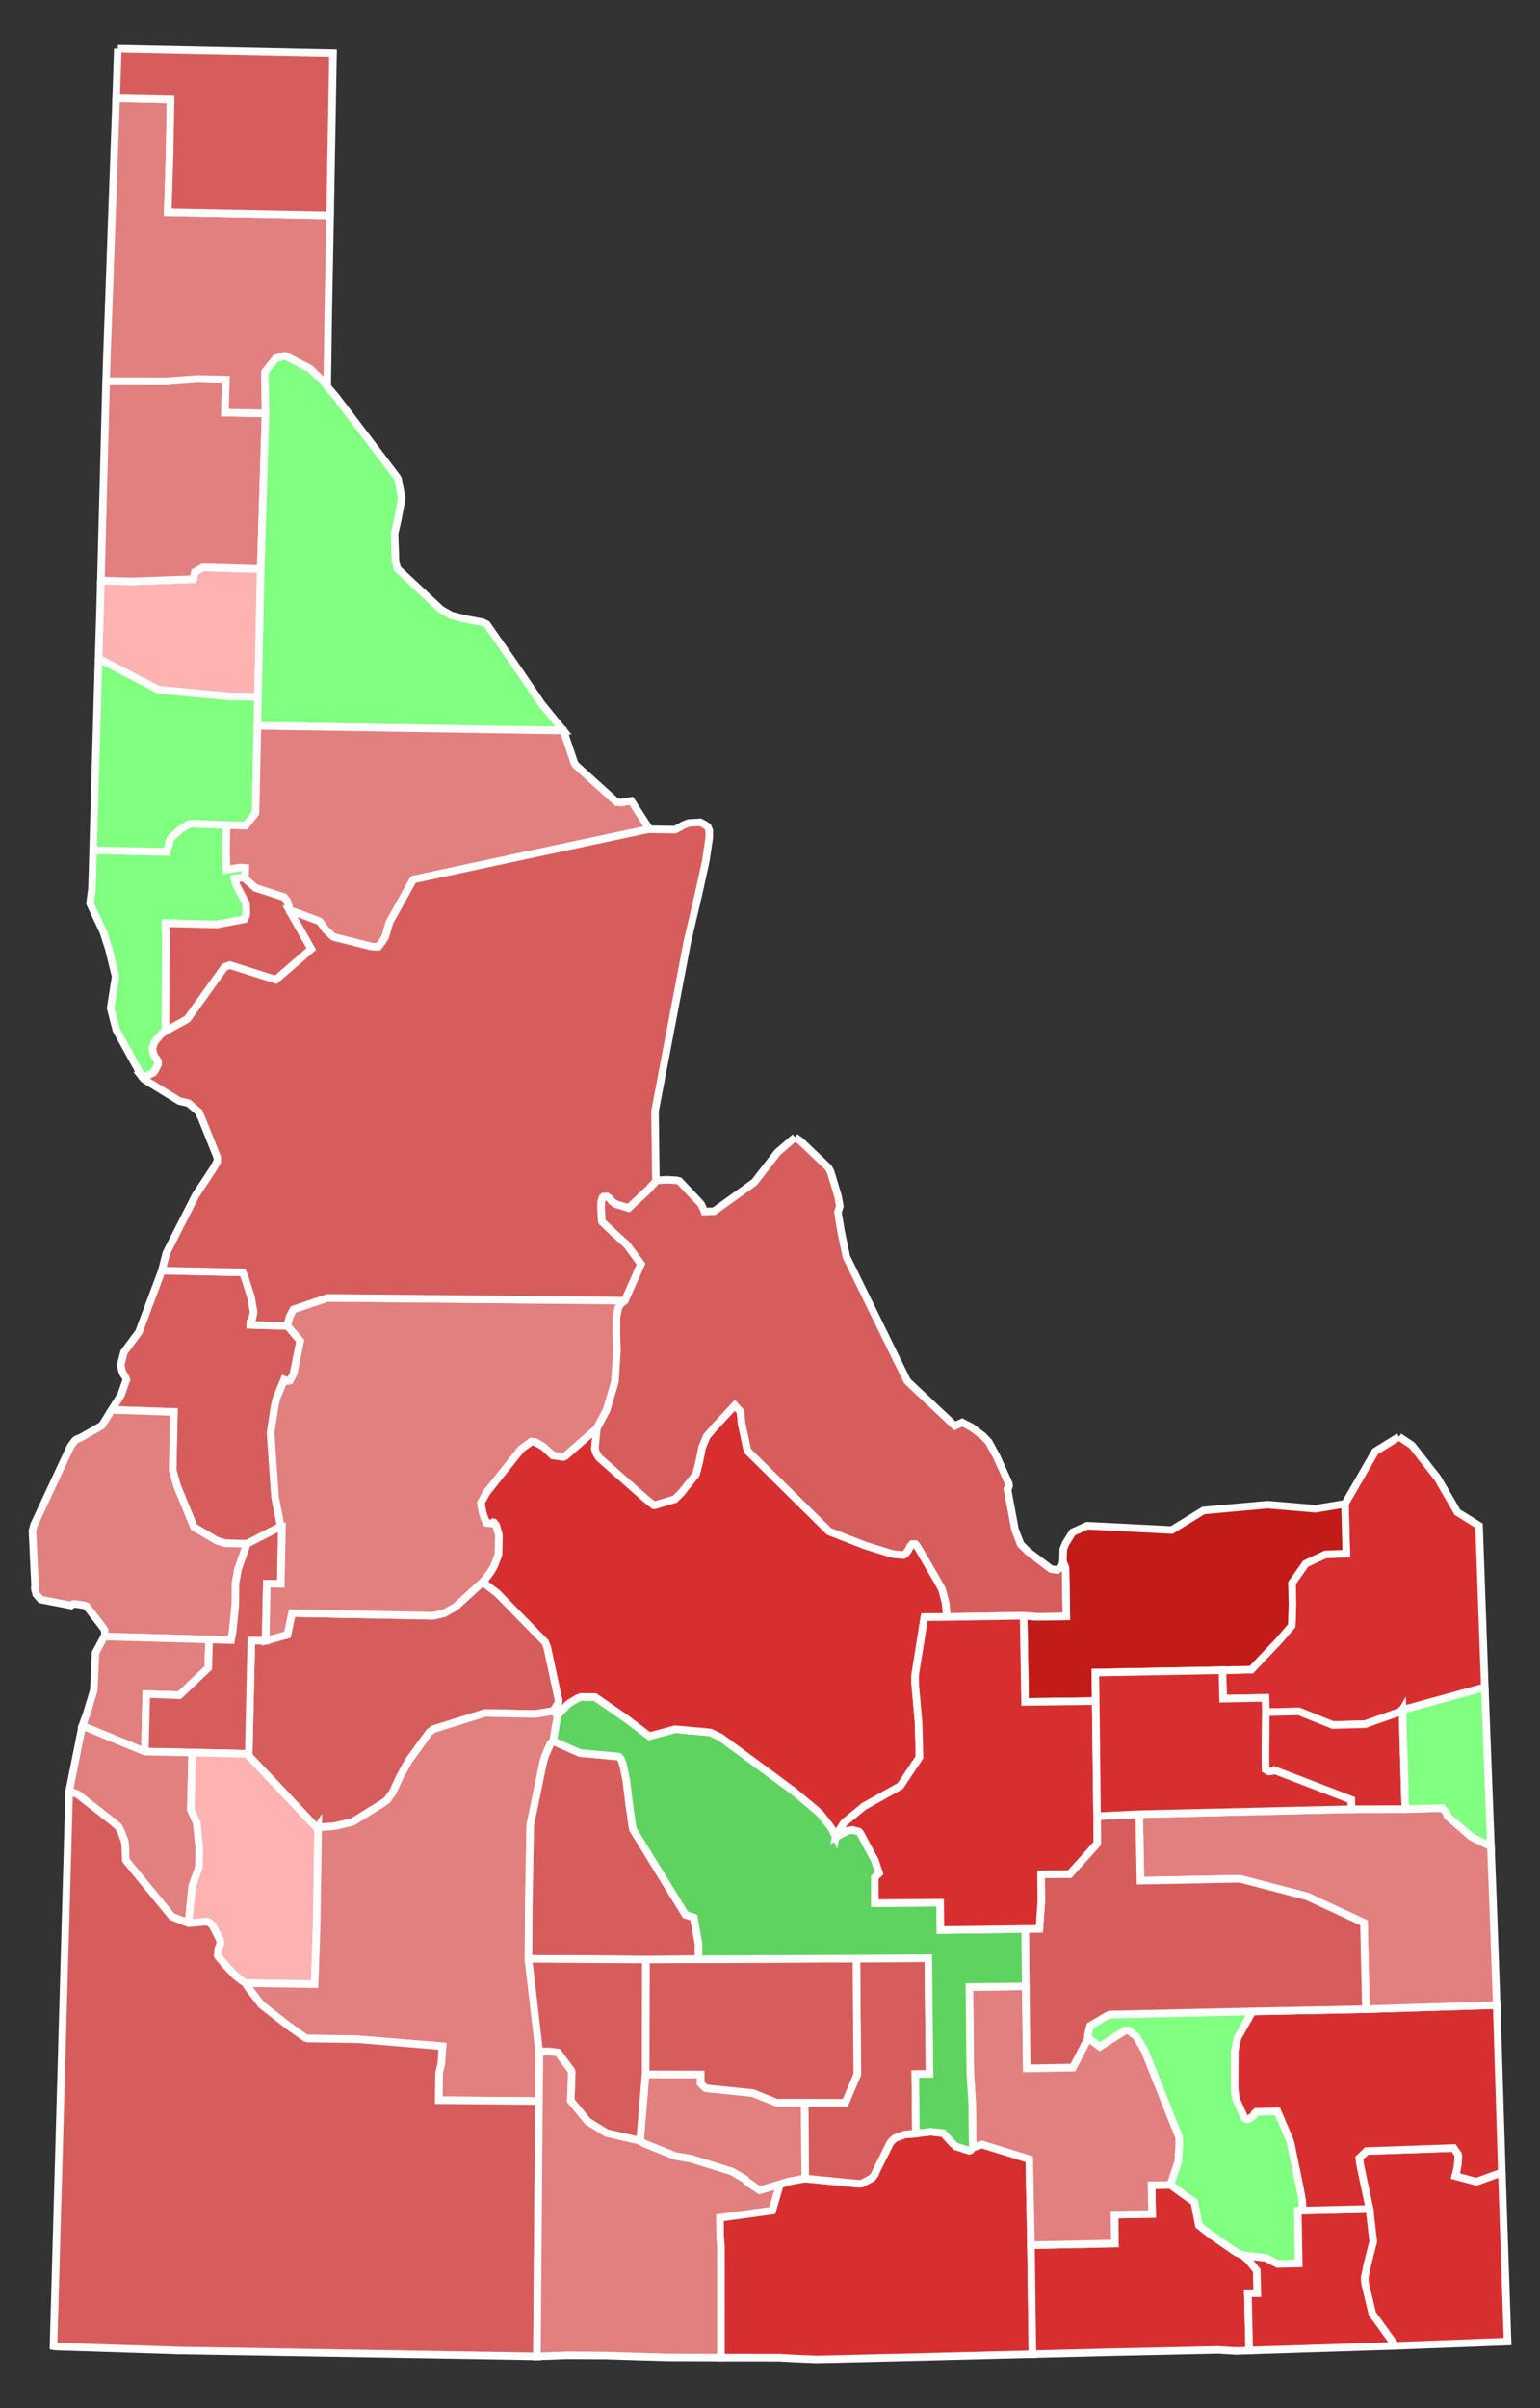
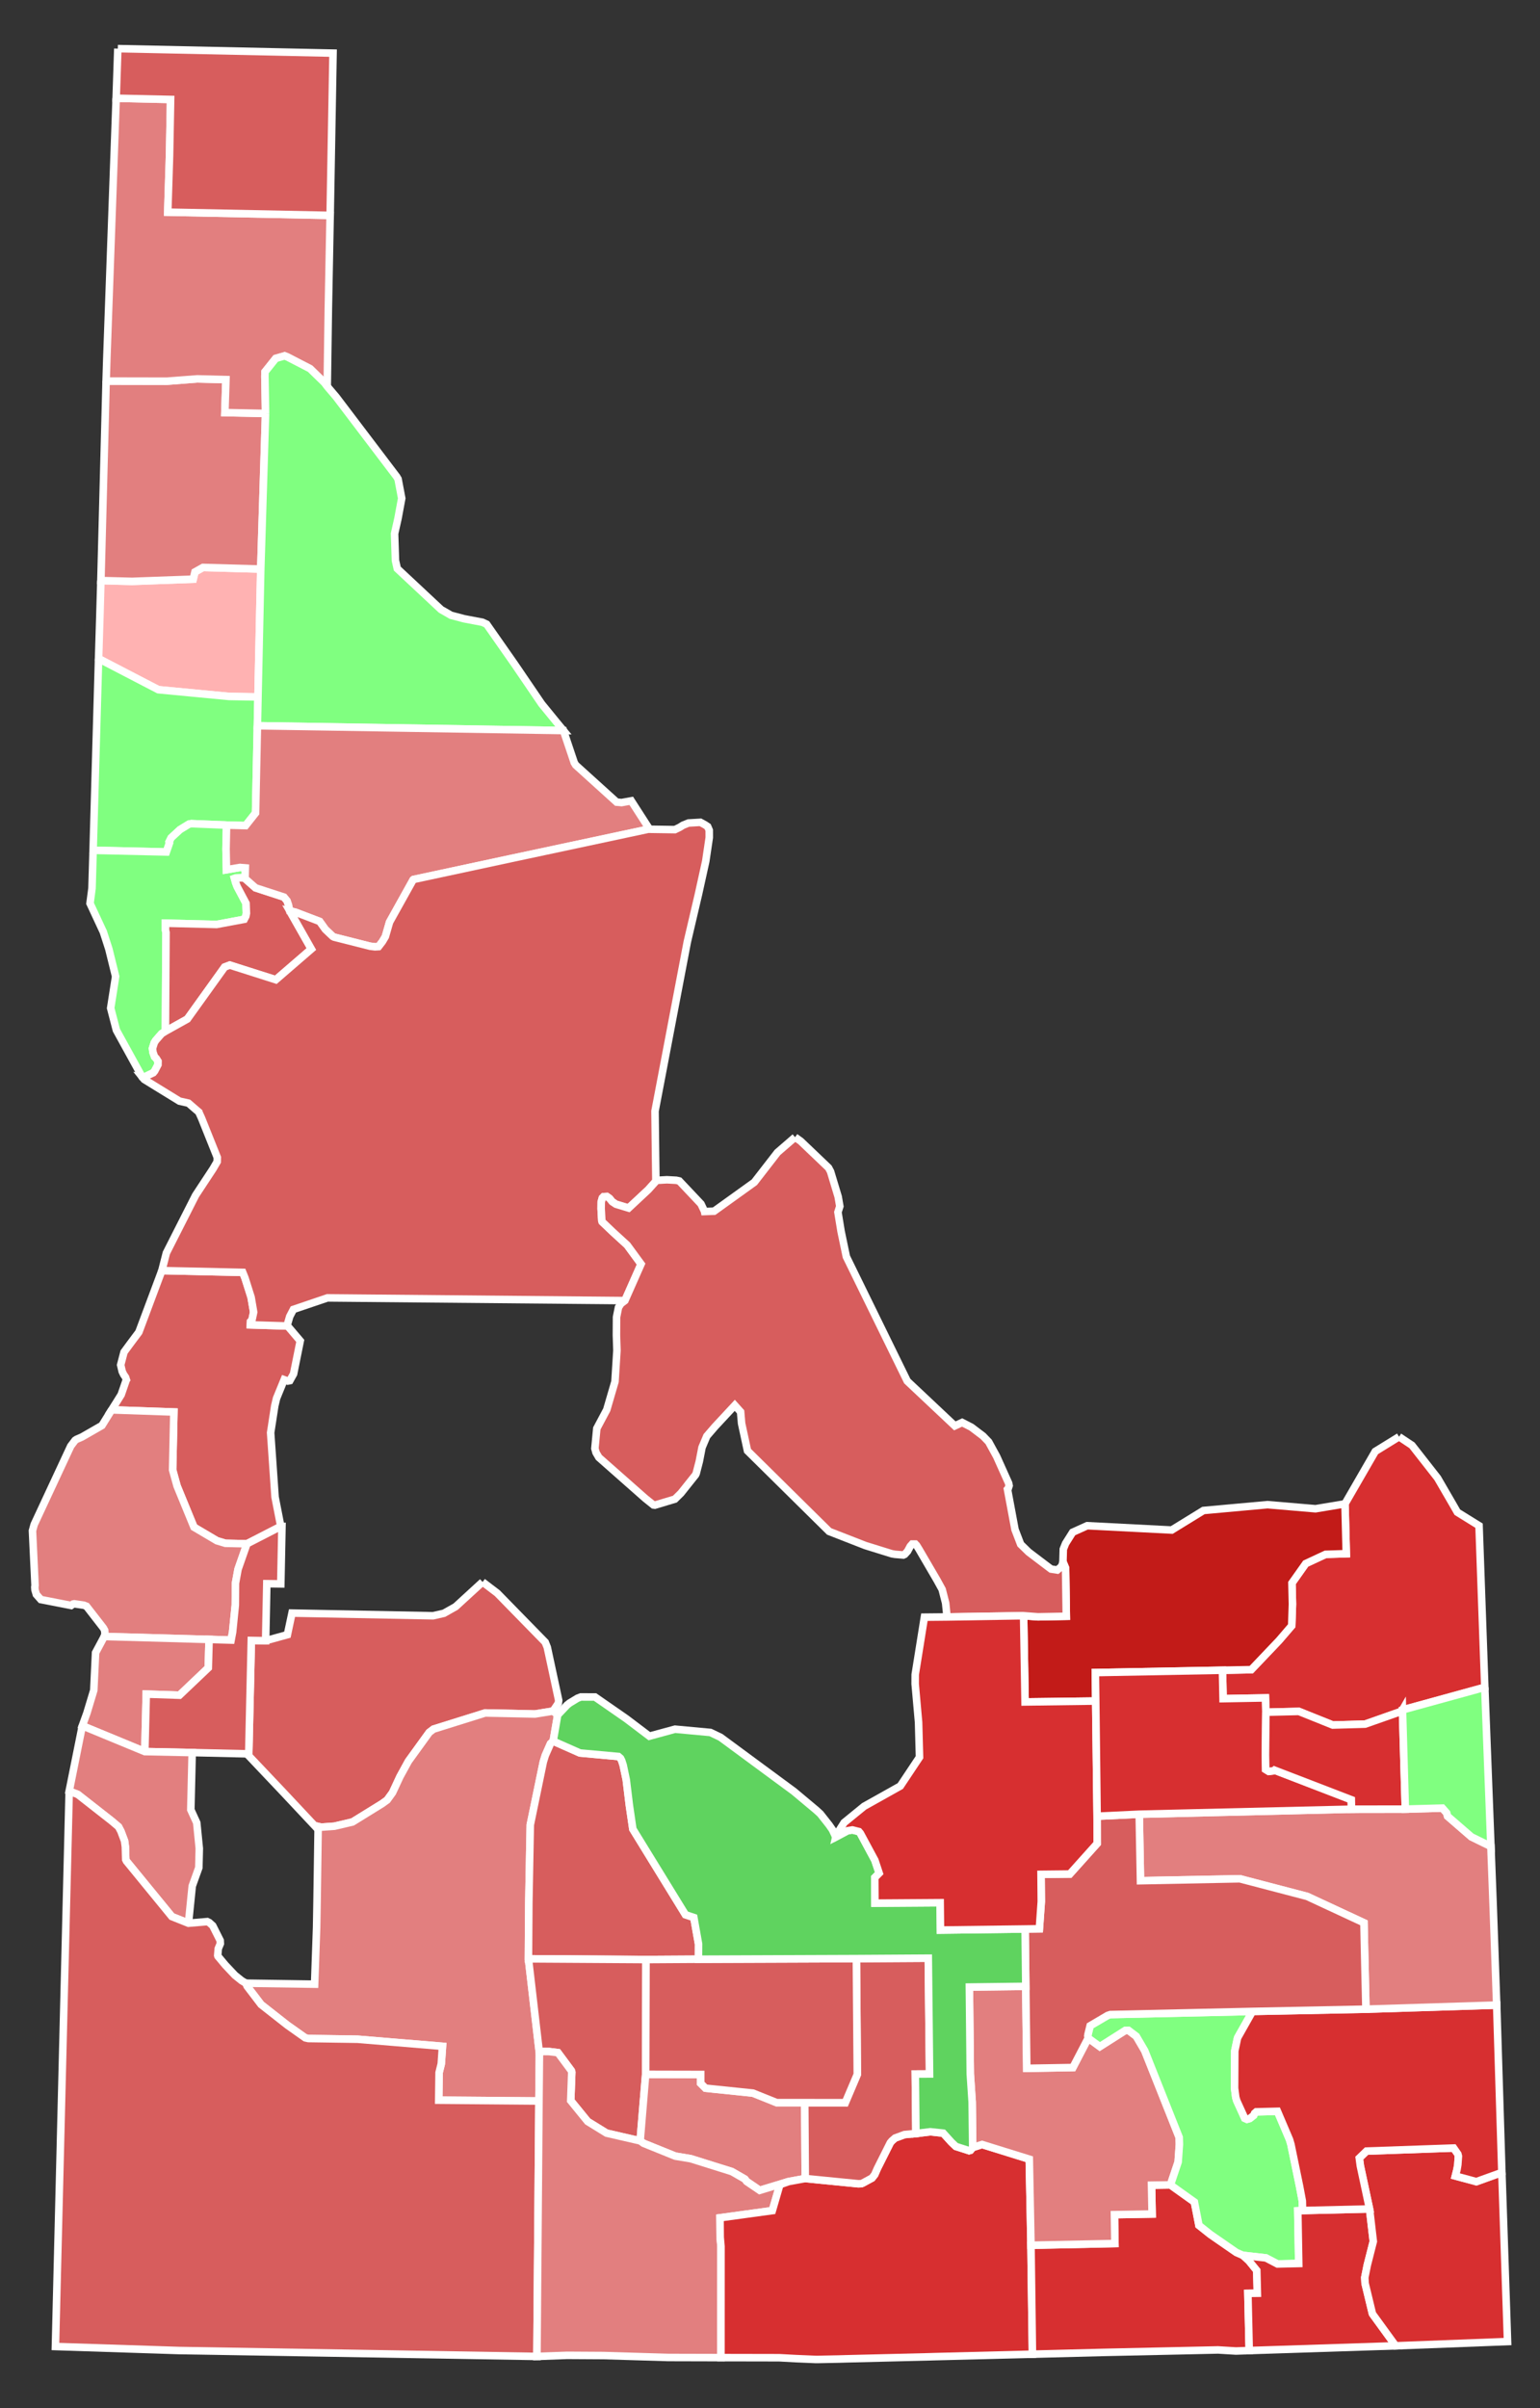
<svg xmlns="http://www.w3.org/2000/svg" xmlns:ns1="http://sodipodi.sourceforge.net/DTD/sodipodi-0.dtd" xmlns:ns2="http://www.inkscape.org/namespaces/inkscape" width="196.992" height="307.949" id="svg5598" ns1:version="0.32" ns2:version="0.92.3 (2405546, 2018-03-11)" version="1.0" ns1:docname="ID-Gov_1990.svg" ns2:output_extension="org.inkscape.output.svg.inkscape">
  <rect width="100%" height="100%" fill="#333333" stroke="none" />
  <defs id="defs5600">
    <ns2:perspective ns1:type="inkscape:persp3d" ns2:vp_x="0 : 526.18109 : 1" ns2:vp_y="0 : 1000 : 0" ns2:vp_z="744.09448 : 526.18109 : 1" ns2:persp3d-origin="372.04724 : 350.78739 : 1" id="perspective5606" />
  </defs>
  <ns1:namedview id="base" pagecolor="#ffffff" bordercolor="#666666" borderopacity="1.0" gridtolerance="10000" guidetolerance="10" objecttolerance="10" ns2:pageopacity="0.0" ns2:pageshadow="2" ns2:zoom="1.5413266" ns2:cx="103.40046" ns2:cy="151.80863" ns2:document-units="px" ns2:current-layer="layer1" showgrid="false" ns2:window-width="803" ns2:window-height="645" ns2:window-x="27" ns2:window-y="10" ns2:window-maximized="0" />
  <g ns2:label="Layer 1" ns2:groupmode="layer" id="layer1" transform="translate(-373.014,-304.062)">
    <path style="font-size:12px;fill:#d72f30;fill-opacity:1;fill-rule:nonzero;stroke:#ffffff;stroke-width:0.963;stroke-miterlimit:4;stroke-dasharray:none" d="M 551.977,487.793 L 553.63,488.893 L 556.904,493.074 L 558.91,496.53 L 559.435,497.447 L 562.209,499.168 L 562.945,519.834 L 552.414,522.729 L 552.325,522.883 L 552.218,522.934 L 547.636,524.545 L 543.496,524.662 L 539.16,522.92 L 534.941,523.022 L 534.883,521.193 L 529.467,521.29 L 529.386,517.654 L 533.072,517.58 L 536.626,513.847 L 538.247,511.959 L 538.34,509.2 L 538.276,506.502 L 540.036,504.016 L 542.576,502.833 L 545.225,502.751 L 545.06,496.375 L 548.932,489.673 L 551.977,487.793" id="ID_Fremont" ns2:label="Fremont, ID" />
    <path style="font-size:12px;fill:#c21b18;fill-opacity:1;fill-rule:nonzero;stroke:#ffffff;stroke-width:0.963;stroke-miterlimit:4;stroke-dasharray:none" d="M 545.06,496.375 L 545.225,502.751 L 542.576,502.833 L 540.036,504.016 L 538.276,506.502 L 538.34,509.2 L 538.247,511.959 L 536.626,513.847 L 533.072,517.58 L 529.386,517.654 L 513.126,517.953 L 513.175,521.594 L 504.138,521.71 L 503.951,510.684 L 505.775,510.823 L 509.413,510.754 L 509.32,504.59 L 508.983,503.785 L 509.028,502.175 L 509.32,501.444 L 510.224,500.012 L 512.08,499.172 L 522.895,499.726 L 526.958,497.226 L 535.151,496.481 L 541.29,497.004 L 545.06,496.375" id="ID_Clark" ns2:label="Clark, ID" />
    <path style="font-size:12px;fill:#ffb2b2;fill-opacity:1;fill-rule:nonzero;stroke:#ffffff;stroke-width:0.963;stroke-miterlimit:4;stroke-dasharray:none" d="M 385.92,378.307 L 389.91,378.409 L 397.728,378.126 L 397.953,377.202 L 398.98,376.626 L 406.369,376.833 L 406.016,393.19 L 402.302,393.124 L 393.271,392.264 L 385.623,388.292 L 385.792,382.777 L 385.92,378.307" id="ID_Benewah" ns2:label="Benewah, ID" />
    <path style="font-size:12px;fill:#e27f7f;fill-opacity:1;fill-rule:nonzero;stroke:#ffffff;stroke-width:0.963;stroke-miterlimit:4;stroke-dasharray:none" d="M 386.587,352.796 L 394.347,352.811 L 398.242,352.513 L 401.915,352.607 L 401.778,356.826 L 406.982,356.934 L 406.369,376.833 L 398.98,376.626 L 397.953,377.202 L 397.728,378.126 L 389.91,378.409 L 385.92,378.307 L 386.587,352.796" id="ID_Kootenai" ns2:label="Kootenai, ID" />
    <path style="font-size:12px;fill:#e27f7f;fill-opacity:1;fill-rule:nonzero;stroke:#ffffff;stroke-width:0.963;stroke-miterlimit:4;stroke-dasharray:none" d="M 387.873,316.627 L 394.836,316.78 L 394.699,323.98 L 394.472,331.196 L 415.245,331.605 L 415.015,343.553 L 414.872,353.477 L 414.508,352.994 L 412.679,351.211 L 409.778,349.711 L 409.422,349.571 L 408.286,349.895 L 406.914,351.615 L 406.899,352.219 L 406.982,356.934 L 401.778,356.826 L 401.915,352.607 L 398.242,352.513 L 394.347,352.811 L 386.587,352.796 L 386.677,349.952 L 387.873,316.627" id="ID_Bonner" ns2:label="Bonner, ID" />
    <path style="font-size:12px;fill:#d75d5d;fill-opacity:1;fill-rule:nonzero;stroke:#ffffff;stroke-width:0.963;stroke-miterlimit:4;stroke-dasharray:none" d="M 388.086,310.28 L 415.616,310.856 L 415.245,331.605 L 394.472,331.196 L 394.699,323.98 L 394.836,316.78 L 387.873,316.627 L 388.086,310.28" id="ID_Boundary" ns2:label="Boundary, ID" />
    <path style="font-size:12px;fill:#80ff80;fill-opacity:1;fill-rule:nonzero;stroke:#ffffff;stroke-width:0.963;stroke-miterlimit:4;stroke-dasharray:none" d="M 385.623,388.292 L 393.271,392.264 L 402.302,393.124 L 406.016,393.19 L 405.94,396.872 L 405.705,408.03 L 404.431,409.641 L 401.994,409.578 L 397.493,409.393 L 397.192,409.452 L 396.044,410.154 L 394.912,411.199 L 394.654,411.715 L 394.698,411.855 L 394.296,413.014 L 384.926,412.802 L 385.623,388.292" id="ID_Latah" ns2:label="Latah, ID" />
    <path style="font-size:12px;fill:#80ff80;fill-opacity:1;fill-rule:nonzero;stroke:#ffffff;stroke-width:0.963;stroke-miterlimit:4;stroke-dasharray:none" d="M 384.926,412.802 L 394.296,413.014 L 394.698,411.855 L 394.654,411.715 L 394.912,411.199 L 396.044,410.154 L 397.192,409.452 L 397.493,409.393 L 401.994,409.578 L 401.928,412.631 L 401.984,415.284 L 403.708,414.994 L 404.394,415.053 L 404.362,416.421 L 404.18,416.337 L 403.894,416.32 L 403.164,416.343 L 403.009,416.4 L 403.164,416.954 L 403.349,417.443 L 404.482,419.574 L 404.535,420.849 L 404.462,421.226 L 404.255,421.625 L 400.716,422.285 L 394.183,422.122 L 394.182,423.022 L 394.25,423.304 L 394.172,435.944 L 393.689,436.247 L 392.932,437.116 L 392.749,437.404 L 392.517,438.14 L 392.584,438.635 L 392.789,439.21 L 393.006,439.42 L 393.23,439.782 L 393.222,440.218 L 392.796,441.032 L 392.616,441.25 L 391.506,441.779 L 391.17,441.741 L 387.902,435.805 L 387.169,432.984 L 387.804,428.934 L 386.937,425.422 L 386.217,423.197 L 386.147,423.061 L 384.529,419.587 L 384.782,417.667 L 384.926,412.802" id="ID_Nez_Perce" ns2:label="Nez Perce, ID" />
    <path style="font-size:12px;fill:#d75d5d;fill-opacity:1;fill-rule:nonzero;stroke:#ffffff;stroke-width:0.963;stroke-miterlimit:4;stroke-dasharray:none" d="M 410.077,420.549 L 412.843,425.427 L 408.294,429.355 L 402.404,427.481 L 401.748,427.728 L 401.665,427.847 L 396.979,434.379 L 394.172,435.944 L 394.25,423.304 L 394.182,423.022 L 394.183,422.122 L 400.716,422.285 L 404.255,421.625 L 404.462,421.226 L 404.535,420.849 L 404.482,419.574 L 403.349,417.443 L 403.164,416.954 L 403.009,416.4 L 403.164,416.343 L 403.894,416.32 L 404.18,416.337 L 404.362,416.421 L 405.698,417.599 L 409.345,418.788 L 409.738,419.266 L 409.918,419.799 L 410.077,420.549" id="ID_Lewis" ns2:label="Lewis, ID" />
    <path style="font-size:12px;fill:#d75d5d;fill-opacity:1;fill-rule:nonzero;stroke:#ffffff;stroke-width:0.963;stroke-miterlimit:4;stroke-dasharray:none" d="M 393.718,466.549 L 404.064,466.776 L 404.354,467.497 L 405.135,469.966 L 405.461,471.862 L 405.241,472.895 L 405.067,473.062 L 405.044,473.485 L 409.807,473.635 L 411.42,475.536 L 410.567,479.759 L 410.087,480.62 L 409.828,480.671 L 409.363,480.502 L 408.389,482.882 L 408.159,483.853 L 407.632,487.281 L 408.201,495.509 L 408.933,499.26 L 404.606,501.482 L 401.84,501.421 L 400.759,501.093 L 397.827,499.36 L 395.663,494.091 L 395.095,492.033 L 395.256,484.633 L 387.296,484.359 L 387.983,483.268 L 388.517,482.413 L 389.158,480.554 L 389.181,480.519 L 389.075,480.195 L 388.823,479.825 L 388.642,479.442 L 388.45,478.612 L 388.878,476.971 L 389.626,475.954 L 390.777,474.414 L 393.718,466.549" id="ID_Adams" ns2:label="Adams, ID" />
    <path style="font-size:12px;fill:#e27f7f;fill-opacity:1;fill-rule:nonzero;stroke:#ffffff;stroke-width:0.963;stroke-miterlimit:4;stroke-dasharray:none" d="M 387.296,484.359 L 395.256,484.633 L 395.095,492.033 L 395.663,494.091 L 397.827,499.36 L 400.759,501.093 L 401.84,501.421 L 404.606,501.482 L 403.462,504.745 L 403.136,506.53 L 403.115,509.334 L 402.769,512.77 L 402.576,513.795 L 399.76,513.716 L 386.349,513.339 L 386.376,513.258 L 386.401,513.163 L 386.436,513.037 L 386.449,513.018 L 386.441,512.976 L 386.401,512.549 L 386.24,512.251 L 386.199,512.199 L 384.079,509.47 L 383.741,509.34 L 382.52,509.16 L 382.363,509.19 L 382.113,509.372 L 378.238,508.616 L 377.663,507.968 L 377.49,507.387 L 377.464,507.03 L 377.495,506.798 L 377.165,499.813 L 377.386,499.019 L 382.06,488.991 L 382.62,488.251 L 382.805,488.125 L 383.482,487.83 L 386.054,486.355 L 387.296,484.359" id="ID_Washington" ns2:label="Washington, ID" />
    <path style="font-size:12px;fill:#e27f7f;fill-opacity:1;fill-rule:nonzero;stroke:#ffffff;stroke-width:0.963;stroke-miterlimit:4;stroke-dasharray:none" d="M 386.349,513.339 L 399.76,513.716 L 399.658,517.344 L 395.973,520.847 L 391.723,520.706 L 391.54,528.06 L 383.543,524.757 L 384.126,523.145 L 385.01,520.218 L 385.239,515.413 L 386.349,513.339" id="ID_Payette" ns2:label="Payette, ID" />
    <path style="font-size:12px;fill:#d75d5d;fill-opacity:1;fill-rule:nonzero;stroke:#ffffff;stroke-width:0.963;stroke-miterlimit:4;stroke-dasharray:none" d="M 434.743,506.366 L 436.624,507.797 L 442.758,514.071 L 443.021,514.724 L 444.481,521.509 L 444.43,521.874 L 443.758,522.876 L 441.449,523.25 L 435.075,523.118 L 428.471,525.184 L 427.922,525.603 L 425.259,529.285 L 424.176,531.261 L 423.225,533.303 L 422.542,534.247 L 421.887,534.72 L 418.105,537.059 L 415.788,537.601 L 414.088,537.72 L 413.711,537.631 L 413.559,537.856 L 409.322,533.338 L 404.591,528.344 L 404.82,528.359 L 404.838,528.147 L 405.161,513.845 L 406.994,513.876 L 409.777,513.107 L 410.365,510.345 L 428.411,510.688 L 429.8,510.37 L 431.299,509.523 L 434.743,506.366" id="ID_Boise" ns2:label="Boise, ID" />
    <path style="font-size:12px;fill:#d75d5d;fill-opacity:1;fill-rule:nonzero;stroke:#ffffff;stroke-width:0.963;stroke-miterlimit:4;stroke-dasharray:none" d="M 408.933,499.26 L 409.082,499.26 L 408.932,506.611 L 407.143,506.588 L 406.994,513.876 L 405.161,513.845 L 404.838,528.147 L 404.82,528.359 L 404.591,528.344 L 397.597,528.184 L 391.54,528.06 L 391.723,520.706 L 395.973,520.847 L 399.658,517.344 L 399.76,513.716 L 402.576,513.795 L 402.769,512.77 L 403.115,509.334 L 403.136,506.53 L 403.462,504.745 L 404.606,501.482 L 408.933,499.26" id="ID_Gem" ns2:label="Gem, ID" />
    <path style="font-size:12px;fill:#e27f7f;fill-opacity:1;fill-rule:nonzero;stroke:#ffffff;stroke-width:0.963;stroke-miterlimit:4;stroke-dasharray:none" d="M 383.543,524.757 L 391.54,528.06 L 397.597,528.184 L 397.421,535.494 L 398.181,537.156 L 398.508,540.447 L 398.448,542.901 L 397.604,545.251 L 397.123,550.003 L 394.998,549.158 L 389.196,542.068 L 389.097,541.865 L 389.049,540.24 L 388.95,539.495 L 388.483,538.257 L 388.176,537.673 L 387.281,536.917 L 382.964,533.537 L 381.864,533.11 L 383.543,524.757" id="ID_Canyon" ns2:label="Canyon, ID" />
-     <path style="font-size:12px;fill:#ffb2b2;fill-opacity:1;fill-rule:nonzero;stroke:#ffffff;stroke-width:0.963;stroke-miterlimit:4;stroke-dasharray:none" d="M 397.597,528.184 L 404.591,528.344 L 409.322,533.338 L 413.559,537.856 L 413.711,537.631 L 413.571,547.196 L 413.514,550.516 L 413.258,557.801 L 404.46,557.674 L 403.917,557.345 L 403.062,556.658 L 401.835,555.356 L 400.899,554.236 L 400.863,554.123 L 400.933,553.256 L 401.198,552.62 L 401.179,552.218 L 400.225,550.324 L 399.771,549.918 L 399.525,549.8 L 397.123,550.003 L 397.604,545.251 L 398.448,542.901 L 398.508,540.447 L 398.181,537.156 L 397.421,535.494 L 397.597,528.184" id="ID_Ada" ns2:label="Ada, ID" />
    <path style="font-size:12px;fill:#e27f7f;fill-opacity:1;fill-rule:nonzero;stroke:#ffffff;stroke-width:0.963;stroke-miterlimit:4;stroke-dasharray:none" d="M 443.758,522.876 L 444.35,523.375 L 443.774,526.72 L 443.431,527.042 L 442.768,528.547 L 442.511,529.378 L 440.846,537.426 L 440.66,547.303 L 440.61,554.558 L 442.016,566.665 L 441.956,572.743 L 429.135,572.636 L 429.181,569.109 L 429.459,567.995 L 429.614,565.746 L 418.751,564.842 L 412.458,564.751 L 412.066,564.665 L 409.776,563.045 L 406.414,560.405 L 404.625,558.06 L 404.46,557.674 L 413.258,557.801 L 413.514,550.516 L 413.571,547.196 L 413.711,537.631 L 414.088,537.72 L 415.788,537.601 L 418.105,537.059 L 421.887,534.72 L 422.542,534.247 L 423.225,533.303 L 424.176,531.261 L 425.259,529.285 L 427.922,525.603 L 428.471,525.184 L 435.075,523.118 L 441.449,523.25 L 443.758,522.876" id="ID_Elmore" ns2:label="Elmore, ID" />
-     <path style="font-size:12px;fill:#d75d5d;fill-opacity:1;fill-rule:nonzero;stroke:#ffffff;stroke-width:0.963;stroke-miterlimit:4;stroke-dasharray:none" d="M 381.864,533.11 L 382.964,533.537 L 387.281,536.917 L 388.176,537.673 L 388.483,538.257 L 388.95,539.495 L 389.049,540.24 L 389.097,541.865 L 389.196,542.068 L 394.998,549.158 L 397.123,550.003 L 399.525,549.8 L 399.771,549.918 L 400.225,550.324 L 401.179,552.218 L 401.198,552.62 L 400.933,553.256 L 400.863,554.123 L 400.899,554.236 L 401.835,555.356 L 403.062,556.658 L 403.917,557.345 L 404.46,557.674 L 404.625,558.06 L 406.414,560.405 L 409.776,563.045 L 412.066,564.665 L 412.458,564.751 L 418.751,564.842 L 429.614,565.746 L 429.459,567.995 L 429.181,569.109 L 429.135,572.636 L 441.956,572.743 L 441.697,605.406 L 395.898,604.651 L 392.28,604.533 L 380.104,604.138 L 379.857,604.096 L 381.864,533.11" id="ID_Owyhee" ns2:label="Owyhee, ID" />
+     <path style="font-size:12px;fill:#d75d5d;fill-opacity:1;fill-rule:nonzero;stroke:#ffffff;stroke-width:0.963;stroke-miterlimit:4;stroke-dasharray:none" d="M 381.864,533.11 L 382.964,533.537 L 387.281,536.917 L 388.176,537.673 L 388.483,538.257 L 388.95,539.495 L 389.049,540.24 L 389.097,541.865 L 389.196,542.068 L 394.998,549.158 L 397.123,550.003 L 399.525,549.8 L 399.771,549.918 L 400.225,550.324 L 401.179,552.218 L 401.198,552.62 L 400.933,553.256 L 400.863,554.123 L 400.899,554.236 L 401.835,555.356 L 403.062,556.658 L 403.917,557.345 L 404.46,557.674 L 404.625,558.06 L 406.414,560.405 L 409.776,563.045 L 412.066,564.665 L 412.458,564.751 L 418.751,564.842 L 429.614,565.746 L 429.459,567.995 L 429.181,569.109 L 429.135,572.636 L 441.956,572.743 L 441.697,605.406 L 395.898,604.651 L 392.28,604.533 L 380.104,604.138 L 381.864,533.11" id="ID_Owyhee" ns2:label="Owyhee, ID" />
    <path style="font-size:12px;fill:#d75d5d;fill-opacity:1;fill-rule:nonzero;stroke:#ffffff;stroke-width:0.963;stroke-miterlimit:4;stroke-dasharray:none" d="M 443.774,526.72 L 447.199,528.237 L 452.123,528.685 L 452.391,528.918 L 452.537,529.202 L 452.728,529.793 L 453.123,531.663 L 453.517,534.911 L 453.964,537.967 L 460.698,548.918 L 461.768,549.277 L 462.37,552.665 L 462.36,554.61 L 455.648,554.651 L 440.61,554.558 L 440.66,547.303 L 440.846,537.426 L 442.511,529.378 L 442.768,528.547 L 443.431,527.042 L 443.774,526.72" id="ID_Camas" ns2:label="Camas, ID" />
    <path style="font-size:12px;fill:#d75d5d;fill-opacity:1;fill-rule:nonzero;stroke:#ffffff;stroke-width:0.963;stroke-miterlimit:4;stroke-dasharray:none" d="M 440.61,554.558 L 455.648,554.651 L 455.605,569.332 L 454.899,577.838 L 450.604,576.849 L 448.186,575.358 L 446.02,572.697 L 446.151,569.064 L 446.096,568.865 L 444.387,566.561 L 443.27,566.42 L 442.411,566.409 L 442.016,566.665 L 440.61,554.558" id="ID_Gooding" ns2:label="Gooding, ID" />
    <path style="font-size:12px;fill:#e27f7f;fill-opacity:1;fill-rule:nonzero;stroke:#ffffff;stroke-width:0.963;stroke-miterlimit:4;stroke-dasharray:none" d="M 455.605,569.332 L 462.644,569.348 L 462.644,570.487 L 463.259,571.101 L 469.324,571.729 L 472.363,572.95 L 475.955,572.953 L 476.021,582.654 L 473.897,583.042 L 470.193,584.167 L 468.519,583.028 L 468.294,582.726 L 466.625,581.766 L 461.378,580.122 L 459.396,579.791 L 455.35,578.156 L 454.899,577.838 L 455.605,569.332" id="ID_Jerome" ns2:label="Jerome, ID" />
    <path style="font-size:12px;fill:#e27f7f;fill-opacity:1;fill-rule:nonzero;stroke:#ffffff;stroke-width:0.963;stroke-miterlimit:4;stroke-dasharray:none" d="M 442.016,566.665 L 442.411,566.409 L 443.27,566.42 L 444.387,566.561 L 446.096,568.865 L 446.151,569.064 L 446.02,572.697 L 448.186,575.358 L 450.604,576.849 L 454.899,577.838 L 455.35,578.156 L 459.396,579.791 L 461.378,580.122 L 466.625,581.766 L 468.294,582.726 L 468.519,583.028 L 470.193,584.167 L 473.897,583.042 L 472.775,583.44 L 471.808,586.758 L 465.114,587.676 L 465.136,590.173 L 465.239,591.315 L 465.234,605.558 L 458.493,605.541 L 450.24,605.294 L 445.547,605.266 L 441.697,605.406 L 441.956,572.743 L 442.016,566.665" id="ID_Twin_Falls" ns2:label="Twin Falls, ID" />
    <path style="font-size:12px;fill:#d72f30;fill-opacity:1;fill-rule:nonzero;stroke:#ffffff;stroke-width:0.963;stroke-miterlimit:4;stroke-dasharray:none" d="M 476.021,582.654 L 482.802,583.324 L 483.201,583.31 L 483.394,583.226 L 484.56,582.593 L 484.905,582.15 L 485.247,581.366 L 486.898,578.08 L 487.092,577.847 L 487.515,577.478 L 488.714,577.035 L 490.173,576.9 L 492.013,576.677 L 493.665,576.85 L 494.714,578.007 L 495.286,578.553 L 496.976,579.094 L 497.149,579.044 L 497.438,578.688 L 498.636,578.305 L 504.676,580.18 L 504.893,591.187 L 505.08,605.12 L 492.593,605.433 L 491.685,605.46 L 481.329,605.71 L 480.345,605.739 L 477.691,605.792 L 477.319,605.792 L 474.797,605.686 L 472.691,605.572 L 465.234,605.558 L 465.239,591.315 L 465.136,590.173 L 465.114,587.676 L 471.808,586.758 L 472.775,583.44 L 473.897,583.042 L 476.021,582.654" id="ID_Cassia" ns2:label="Cassia, ID" />
    <path style="font-size:12px;fill:#d72f30;fill-opacity:1;fill-rule:nonzero;stroke:#ffffff;stroke-width:0.963;stroke-miterlimit:4;stroke-dasharray:none" d="M 522.732,583.471 L 525.797,585.66 L 526.379,588.643 L 527.83,589.798 L 531.171,592.109 L 532.007,592.475 L 532.771,593.176 L 533.776,594.412 L 533.85,597.324 L 532.64,597.341 L 532.811,604.653 L 531.112,604.712 L 528.796,604.572 L 528.78,604.575 L 522.19,604.718 L 514.154,604.891 L 505.08,605.12 L 504.893,591.187 L 515.63,590.966 L 515.571,587.276 L 520.389,587.193 L 520.314,583.507 L 522.732,583.471" id="ID_Oneida" ns2:label="Oneida, ID" />
    <path style="font-size:12px;fill:#e27f7f;fill-opacity:1;fill-rule:nonzero;stroke:#ffffff;stroke-width:0.963;stroke-miterlimit:4;stroke-dasharray:none" d="M 504.228,558.079 L 504.356,568.562 L 510.253,568.461 L 512.213,564.697 L 513.697,565.783 L 516.96,563.711 L 517.364,563.705 L 518.367,564.466 L 519.444,566.309 L 523.85,577.383 L 523.878,578.294 L 523.719,580.541 L 522.732,583.471 L 520.314,583.507 L 520.389,587.193 L 515.571,587.276 L 515.63,590.966 L 504.893,591.187 L 504.676,580.18 L 498.636,578.305 L 497.438,578.688 L 497.37,572.891 L 497.129,569.271 L 497.013,558.168 L 504.228,558.079" id="ID_Power" ns2:label="Power, ID" />
    <path style="font-size:12px;fill:#80ff80;fill-opacity:1;fill-rule:nonzero;stroke:#ffffff;stroke-width:0.963;stroke-miterlimit:4;stroke-dasharray:none" d="M 533.227,561.285 L 531.345,564.615 L 531.29,564.792 L 530.964,566.337 L 530.937,571.106 L 531.091,572.286 L 531.223,572.725 L 532.24,574.955 L 532.52,575.08 L 532.873,574.981 L 533.382,574.579 L 533.494,574.318 L 533.712,574.126 L 536.423,574.059 L 537.968,577.684 L 538.146,578.291 L 539.259,583.691 L 539.603,585.521 L 539.633,586.748 L 539.024,586.777 L 539.144,593.521 L 536.428,593.582 L 534.945,592.808 L 532.007,592.475 L 531.171,592.109 L 527.83,589.798 L 526.379,588.643 L 525.797,585.66 L 522.732,583.471 L 523.719,580.541 L 523.878,578.294 L 523.85,577.383 L 519.444,566.309 L 518.367,564.466 L 517.364,563.705 L 516.96,563.711 L 513.697,565.783 L 512.213,564.697 L 512.159,564.422 L 512.193,564.206 L 512.46,563.12 L 514.7,561.8 L 515.037,561.687 L 533.227,561.285" id="ID_Bannock" ns2:label="Bannock, ID" />
    <path style="font-size:12px;fill:#d72f30;fill-opacity:1;fill-rule:nonzero;stroke:#ffffff;stroke-width:0.963;stroke-miterlimit:4;stroke-dasharray:none" d="M 539.633,586.748 L 548.201,586.545 L 548.683,590.7 L 547.912,593.73 L 547.593,595.314 L 547.634,596.07 L 548.569,599.944 L 548.717,600.157 L 551.543,604.048 L 532.811,604.653 L 532.64,597.341 L 533.85,597.324 L 533.776,594.412 L 532.771,593.176 L 532.007,592.475 L 534.945,592.808 L 536.428,593.582 L 539.144,593.521 L 539.024,586.777 L 539.633,586.748" id="ID_Franklin" ns2:label="Franklin, ID" />
    <path style="font-size:12px;fill:#d72f30;fill-opacity:1;fill-rule:nonzero;stroke:#ffffff;stroke-width:0.963;stroke-miterlimit:4;stroke-dasharray:none" d="M 565.127,581.88 L 565.854,603.502 L 551.543,604.048 L 548.717,600.157 L 548.569,599.944 L 547.634,596.07 L 547.593,595.314 L 547.912,593.73 L 548.683,590.7 L 548.201,586.545 L 547.023,581.037 L 546.889,580.043 L 547.82,579.144 L 558.96,578.755 L 559.5,579.53 L 559.569,579.802 L 559.494,580.883 L 559.389,581.498 L 559.179,582.333 L 561.865,583.055 L 565.127,581.88" id="ID_Bear_Lake" ns2:label="Bear Lake, ID" />
    <path style="font-size:12px;fill:#d72f30;fill-opacity:1;fill-rule:nonzero;stroke:#ffffff;stroke-width:0.963;stroke-miterlimit:4;stroke-dasharray:none" d="M 547.738,560.998 L 564.466,560.476 L 565.127,581.88 L 561.865,583.055 L 559.179,582.333 L 559.389,581.498 L 559.494,580.883 L 559.569,579.802 L 559.5,579.53 L 558.96,578.755 L 547.82,579.144 L 546.889,580.043 L 547.023,581.037 L 548.201,586.545 L 539.633,586.748 L 539.603,585.521 L 539.259,583.691 L 538.146,578.291 L 537.968,577.684 L 536.423,574.059 L 533.712,574.126 L 533.494,574.318 L 533.382,574.579 L 532.873,574.981 L 532.52,575.08 L 532.24,574.955 L 531.223,572.725 L 531.091,572.286 L 530.937,571.106 L 530.964,566.337 L 531.29,564.792 L 531.345,564.615 L 533.227,561.285 L 547.738,560.998" id="ID_Caribou" ns2:label="Caribou, ID" />
    <path style="font-size:12px;fill:#d75d5d;fill-opacity:1;fill-rule:nonzero;stroke:#ffffff;stroke-width:0.963;stroke-miterlimit:4;stroke-dasharray:none" d="M 482.56,554.533 L 491.758,554.476 L 491.919,569.284 L 490.097,569.294 L 490.173,576.9 L 488.714,577.035 L 487.515,577.478 L 487.092,577.847 L 486.898,578.08 L 485.247,581.366 L 484.905,582.15 L 484.56,582.593 L 483.394,583.226 L 483.201,583.31 L 482.802,583.324 L 476.021,582.654 L 475.955,572.953 L 481.139,572.958 L 482.678,569.336 L 482.56,554.533" id="ID_Minidoka" ns2:label="Minidoka, ID" />
    <path style="font-size:12px;fill:#d75d5d;fill-opacity:1;fill-rule:nonzero;stroke:#ffffff;stroke-width:0.963;stroke-miterlimit:4;stroke-dasharray:none" d="M 455.648,554.651 L 462.36,554.61 L 482.56,554.533 L 482.678,569.336 L 481.139,572.958 L 475.955,572.953 L 472.363,572.95 L 469.324,571.729 L 463.259,571.101 L 462.644,570.487 L 462.644,569.348 L 455.605,569.332 L 455.648,554.651" id="ID_Lincoln" ns2:label="Lincoln, ID" />
    <path style="font-size:12px;fill:#e27f7f;fill-opacity:1;fill-rule:nonzero;stroke:#ffffff;stroke-width:0.963;stroke-miterlimit:4;stroke-dasharray:none" d="M 545.895,535.426 L 552.78,535.415 L 557.518,535.284 L 558.072,535.91 L 558.182,536.321 L 561.229,538.962 L 563.726,540.183 L 564.022,547.985 L 564.466,560.476 L 547.738,560.998 L 547.561,553.412 L 547.487,549.955 L 540.224,546.578 L 531.609,544.322 L 518.9,544.569 L 518.739,536.066 L 545.895,535.426" id="ID_Bonneville" ns2:label="Bonneville, ID" />
    <path style="font-size:12px;fill:#d75d5d;fill-opacity:1;fill-rule:nonzero;stroke:#ffffff;stroke-width:0.963;stroke-miterlimit:4;stroke-dasharray:none" d="M 518.739,536.066 L 518.9,544.569 L 531.609,544.322 L 540.224,546.578 L 547.487,549.955 L 547.561,553.412 L 547.738,560.998 L 533.227,561.285 L 515.037,561.687 L 514.7,561.8 L 512.46,563.12 L 512.193,564.206 L 512.159,564.422 L 512.213,564.697 L 510.253,568.461 L 504.356,568.562 L 504.228,558.079 L 504.145,550.743 L 505.967,550.717 L 506.213,547.224 L 506.18,543.755 L 509.857,543.716 L 513.36,539.81 L 513.354,536.323 L 518.739,536.066" id="ID_Bingham" ns2:label="Bingham, ID" />
    <path style="font-size:12px;fill:#5fd35f;fill-opacity:1;fill-rule:nonzero;stroke:#ffffff;stroke-width:0.963;stroke-miterlimit:4;stroke-dasharray:none" d="M 444.35,523.375 L 445.554,522.103 L 445.876,521.848 L 446.895,521.23 L 447.313,521.072 L 449.128,521.077 L 453.123,523.849 L 456.078,526.086 L 459.362,525.193 L 463.892,525.612 L 465.178,526.228 L 474.572,533.155 L 477.431,535.548 L 477.944,536.016 L 479.079,537.455 L 479.49,538.049 L 479.928,538.981 L 481.436,538.178 L 482.044,538.076 L 482.878,538.285 L 483.073,538.516 L 484.927,541.958 L 485.475,543.606 L 484.912,544.177 L 484.933,547.439 L 493.277,547.382 L 493.315,550.88 L 504.145,550.743 L 504.228,558.079 L 497.013,558.168 L 497.129,569.271 L 497.37,572.891 L 497.438,578.688 L 497.149,579.044 L 496.976,579.094 L 495.286,578.553 L 494.714,578.007 L 493.665,576.85 L 492.013,576.677 L 490.173,576.9 L 490.097,569.294 L 491.919,569.284 L 491.758,554.476 L 482.56,554.533 L 462.36,554.61 L 462.37,552.665 L 461.768,549.277 L 460.698,548.918 L 453.964,537.967 L 453.517,534.911 L 453.123,531.663 L 452.728,529.793 L 452.537,529.202 L 452.391,528.918 L 452.123,528.685 L 447.199,528.237 L 443.774,526.72 L 444.35,523.375" id="ID_Blaine" ns2:label="Blaine, ID" />
-     <path style="font-size:12px;fill:#e27f7f;fill-opacity:1;fill-rule:nonzero;stroke:#ffffff;stroke-width:0.963;stroke-miterlimit:4;stroke-dasharray:none" d="M 409.807,473.635 L 409.788,473.4 L 410.074,472.414 L 410.543,471.515 L 414.899,470.037 L 452.951,470.384 L 452.442,470.769 L 452.13,471.248 L 451.881,472.493 L 451.866,474.801 L 451.931,476.752 L 451.68,480.741 L 450.628,484.344 L 449.357,486.732 L 445.346,490.269 L 445.053,490.385 L 443.73,490.195 L 442.542,489.095 L 441.494,488.489 L 440.974,488.427 L 439.692,489.365 L 435.299,494.88 L 434.532,496.242 L 434.729,497.386 L 434.935,498.067 L 435.243,498.797 L 435.979,498.893 L 436.13,498.744 L 436.225,498.772 L 436.49,499.125 L 436.842,500.402 L 436.779,502.84 L 436.666,503.177 L 436.219,504.344 L 435.803,505.053 L 435.047,506.084 L 434.743,506.366 L 431.299,509.523 L 429.8,510.37 L 428.411,510.688 L 410.365,510.345 L 409.777,513.107 L 406.994,513.876 L 407.143,506.588 L 408.932,506.611 L 409.082,499.26 L 408.933,499.26 L 408.201,495.509 L 407.632,487.281 L 408.159,483.853 L 408.389,482.882 L 409.363,480.502 L 409.828,480.671 L 410.087,480.62 L 410.567,479.759 L 411.42,475.536 L 409.807,473.635" id="ID_Valley" ns2:label="Valley, ID" />
    <path style="font-size:12px;fill:#80ff80;fill-opacity:1;fill-rule:nonzero;stroke:#ffffff;stroke-width:0.963;stroke-miterlimit:4;stroke-dasharray:none" d="M 406.982,356.934 L 406.899,352.219 L 406.914,351.615 L 408.286,349.895 L 409.422,349.571 L 409.778,349.711 L 412.679,351.211 L 414.508,352.994 L 414.872,353.477 L 416.018,354.825 L 423.777,365.052 L 423.847,365.187 L 423.911,365.278 L 423.933,365.32 L 423.963,365.477 L 424.401,367.79 L 423.927,370.351 L 423.486,372.311 L 423.599,375.734 L 423.604,375.762 L 423.832,376.778 L 429.439,382.019 L 430.145,382.419 L 430.704,382.746 L 432.361,383.186 L 434.725,383.636 L 435.27,383.891 L 438.881,389.054 L 442.3,394.077 L 444.112,396.298 L 445.091,397.486 L 405.94,396.872 L 406.016,393.19 L 406.369,376.833 L 406.982,356.934" id="ID_Shoshone" ns2:label="Shoshone, ID" />
    <path style="font-size:12px;fill:#e27f7f;fill-opacity:1;fill-rule:nonzero;stroke:#ffffff;stroke-width:0.963;stroke-miterlimit:4;stroke-dasharray:none" d="M 405.94,396.872 L 445.091,397.486 L 446.455,401.549 L 446.46,401.574 L 446.656,401.898 L 451.896,406.64 L 452.322,406.676 L 452.519,406.697 L 453.761,406.472 L 456.081,410.075 L 438.186,413.895 L 425.914,416.529 L 425.862,416.569 L 422.845,421.981 L 422.31,423.836 L 421.927,424.479 L 421.436,425.116 L 420.977,425.143 L 420.364,425.07 L 415.752,423.903 L 415.566,423.803 L 414.628,422.91 L 413.905,421.898 L 410.815,420.72 L 410.077,420.549 L 409.918,419.799 L 409.738,419.266 L 409.345,418.788 L 405.698,417.599 L 404.362,416.421 L 404.394,415.053 L 403.708,414.994 L 401.984,415.284 L 401.928,412.631 L 401.994,409.578 L 404.431,409.641 L 405.705,408.03 L 405.94,396.872" id="ID_Clearwater" ns2:label="Clearwater, ID" />
    <path style="font-size:12px;fill:#d75d5d;fill-opacity:1;fill-rule:nonzero;stroke:#ffffff;stroke-width:0.963;stroke-miterlimit:4;stroke-dasharray:none" d="M 463.353,409.647 L 463.54,409.773 L 463.736,410.23 L 463.74,411.172 L 463.293,414.193 L 462.364,418.404 L 460.933,424.507 L 456.802,446.155 L 456.871,451.876 L 456.911,454.771 L 456.911,454.921 L 457.017,455.007 L 455.936,456.208 L 453.426,458.551 L 451.806,458.06 L 451.321,457.736 L 450.988,457.322 L 450.64,457.075 L 450.223,457.096 L 450.062,457.26 L 449.919,457.77 L 449.909,458.639 L 449.995,460.151 L 450.041,460.304 L 451.368,461.573 L 453.244,463.287 L 455.019,465.711 L 452.951,470.384 L 414.899,470.037 L 410.543,471.515 L 410.074,472.414 L 409.788,473.4 L 409.807,473.635 L 405.044,473.485 L 405.067,473.062 L 405.241,472.895 L 405.461,471.862 L 405.135,469.966 L 404.354,467.497 L 404.064,466.776 L 393.718,466.549 L 394.294,464.293 L 398.037,456.916 L 400.254,453.547 L 400.794,452.621 L 400.807,452.077 L 398.794,447.051 L 398.45,446.294 L 398.448,446.281 L 397.749,445.68 L 397.132,445.143 L 397.117,445.132 L 395.974,444.877 L 393.011,443.057 L 391.463,442.103 L 391.346,441.96 L 391.17,441.741 L 391.506,441.779 L 392.616,441.25 L 392.796,441.032 L 393.222,440.218 L 393.23,439.782 L 393.006,439.42 L 392.789,439.21 L 392.584,438.635 L 392.517,438.14 L 392.749,437.404 L 392.932,437.116 L 393.689,436.247 L 394.172,435.944 L 396.979,434.379 L 401.665,427.847 L 401.748,427.728 L 402.404,427.481 L 408.294,429.355 L 412.843,425.427 L 410.077,420.549 L 410.815,420.72 L 413.905,421.898 L 414.628,422.91 L 415.566,423.803 L 415.752,423.903 L 420.364,425.07 L 420.977,425.143 L 421.436,425.116 L 421.927,424.479 L 422.31,423.836 L 422.845,421.981 L 425.862,416.569 L 425.914,416.529 L 438.186,413.895 L 456.081,410.075 L 456.148,410.109 L 459.346,410.156 L 459.962,409.856 L 460.376,409.596 L 461.084,409.309 L 462.609,409.22 L 463.196,409.541 L 463.353,409.647" id="ID_Idaho" ns2:label="Idaho, ID" />
-     <path style="font-size:12px;fill:#d72f30;fill-opacity:1;fill-rule:nonzero;stroke:#ffffff;stroke-width:0.963;stroke-miterlimit:4;stroke-dasharray:none" d="M 434.743,506.366 L 435.047,506.084 L 435.803,505.053 L 436.219,504.344 L 436.666,503.177 L 436.779,502.84 L 436.842,500.402 L 436.49,499.125 L 436.225,498.772 L 436.13,498.744 L 435.979,498.893 L 435.243,498.797 L 434.935,498.067 L 434.729,497.386 L 434.532,496.242 L 435.299,494.88 L 439.692,489.365 L 440.974,488.427 L 441.494,488.489 L 442.542,489.095 L 443.73,490.195 L 445.053,490.385 L 445.346,490.269 L 449.357,486.732 L 449.109,489.295 L 449.255,489.821 L 449.615,490.439 L 455.55,495.676 L 456.598,496.518 L 456.782,496.542 L 459.343,495.773 L 460.12,495.007 L 461.986,492.666 L 462.07,492.487 L 462.47,490.941 L 462.814,489.166 L 463.428,487.714 L 464.468,486.508 L 467.006,483.78 L 467.749,484.609 L 467.877,486.099 L 468.631,489.589 L 479.075,499.903 L 483.709,501.71 L 487.086,502.759 L 487.489,502.83 L 488.569,502.918 L 488.737,502.842 L 489.107,502.438 L 489.458,501.788 L 489.704,501.514 L 490.093,501.514 L 490.263,501.69 L 490.568,502.182 L 492.884,506.149 L 493.532,507.328 L 493.978,509.065 L 494.158,510.84 L 491.26,510.868 L 490.084,518.209 L 490.078,519.407 L 490.513,524.308 L 490.634,528.776 L 488.18,532.461 L 483.55,535.055 L 480.991,537.142 L 479.985,538.73 L 479.928,538.981 L 479.49,538.049 L 479.079,537.455 L 477.944,536.016 L 477.431,535.548 L 474.572,533.155 L 465.178,526.228 L 463.892,525.612 L 459.362,525.193 L 456.078,526.086 L 453.123,523.849 L 449.128,521.077 L 447.313,521.072 L 446.895,521.23 L 445.876,521.848 L 445.554,522.103 L 444.35,523.375 L 443.758,522.876 L 444.43,521.874 L 444.481,521.509 L 443.021,514.724 L 442.758,514.071 L 436.624,507.797 L 434.743,506.366" id="ID_Custer" ns2:label="Custer, ID" />
    <path style="font-size:12px;fill:#d75d5d;fill-opacity:1;fill-rule:nonzero;stroke:#ffffff;stroke-width:0.963;stroke-miterlimit:4;stroke-dasharray:none" d="M 474.717,449.487 L 475.43,449.993 L 478.998,453.399 L 479.259,453.886 L 480.228,457.096 L 480.441,458.327 L 480.199,459.078 L 480.604,461.544 L 481.276,464.768 L 489.067,480.676 L 495.154,486.405 L 496.089,485.97 L 497.271,486.576 L 498.764,487.707 L 499.48,488.451 L 500.497,490.306 L 502.036,493.733 L 502.097,494.05 L 501.986,494.4 L 501.888,494.509 L 502.851,499.666 L 503.574,501.549 L 504.595,502.545 L 507.457,504.714 L 508.259,504.84 L 508.787,504.395 L 508.987,503.891 L 508.983,503.785 L 509.32,504.59 L 509.413,510.754 L 505.775,510.823 L 503.951,510.684 L 494.158,510.84 L 493.978,509.065 L 493.532,507.328 L 492.884,506.149 L 490.568,502.182 L 490.263,501.69 L 490.093,501.514 L 489.704,501.514 L 489.458,501.788 L 489.107,502.438 L 488.737,502.842 L 488.569,502.918 L 487.489,502.83 L 487.086,502.759 L 483.709,501.71 L 479.075,499.903 L 468.631,489.589 L 467.877,486.099 L 467.749,484.609 L 467.006,483.78 L 464.468,486.508 L 463.428,487.714 L 462.814,489.166 L 462.47,490.941 L 462.07,492.487 L 461.986,492.666 L 460.12,495.007 L 459.343,495.773 L 456.782,496.542 L 456.598,496.518 L 455.55,495.676 L 449.615,490.439 L 449.255,489.821 L 449.109,489.295 L 449.357,486.732 L 450.628,484.344 L 451.68,480.741 L 451.931,476.752 L 451.866,474.801 L 451.881,472.493 L 452.13,471.248 L 452.442,470.769 L 452.951,470.384 L 455.019,465.711 L 453.244,463.287 L 451.368,461.573 L 450.041,460.304 L 449.995,460.151 L 449.909,458.639 L 449.919,457.77 L 450.062,457.26 L 450.223,457.096 L 450.64,457.075 L 450.988,457.322 L 451.321,457.736 L 451.806,458.06 L 453.426,458.551 L 455.936,456.208 L 457.017,455.007 L 458.321,454.932 L 459.517,454.997 L 459.91,455.087 L 462.681,458.021 L 463.137,458.978 L 463.14,458.994 L 464.361,458.949 L 469.509,455.25 L 472.463,451.438 L 474.717,449.487" id="ID_Lemhi" ns2:label="Lemhi, ID" />
    <path style="font-size:12px;fill:#d72f30;fill-opacity:1;fill-rule:nonzero;stroke:#ffffff;stroke-width:0.963;stroke-miterlimit:4;stroke-dasharray:none" d="M 503.951,510.684 L 504.138,521.71 L 513.175,521.594 L 513.354,536.323 L 513.36,539.81 L 509.857,543.716 L 506.18,543.755 L 506.213,547.224 L 505.967,550.717 L 504.145,550.743 L 493.315,550.88 L 493.277,547.382 L 484.933,547.439 L 484.912,544.177 L 485.475,543.606 L 484.927,541.958 L 483.073,538.516 L 482.878,538.285 L 482.044,538.076 L 481.436,538.178 L 479.928,538.981 L 479.985,538.73 L 480.991,537.142 L 483.55,535.055 L 488.18,532.461 L 490.634,528.776 L 490.513,524.308 L 490.078,519.407 L 490.084,518.209 L 491.26,510.868 L 494.158,510.84 L 503.951,510.684" id="ID_Butte" ns2:label="Butte, ID" />
    <path style="font-size:12px;fill:#d72f30;fill-opacity:1;fill-rule:nonzero;stroke:#ffffff;stroke-width:0.963;stroke-miterlimit:4;stroke-dasharray:none" d="M 513.175,521.594 L 513.126,517.953 L 529.386,517.654 L 529.467,521.29 L 534.883,521.193 L 534.941,523.022 L 534.886,528.498 L 534.919,530.348 L 535.308,530.588 L 535.953,530.509 L 536.044,530.431 L 545.868,534.215 L 545.895,535.426 L 518.739,536.066 L 513.354,536.323 L 513.175,521.594" id="ID_Jefferson" ns2:label="Jefferson, ID" />
    <path style="font-size:12px;fill:#d72f30;fill-opacity:1;fill-rule:nonzero;stroke:#ffffff;stroke-width:0.963;stroke-miterlimit:4;stroke-dasharray:none" d="M 534.941,523.022 L 539.16,522.92 L 543.496,524.662 L 547.636,524.545 L 552.218,522.934 L 552.325,522.883 L 552.414,522.729 L 552.78,535.415 L 545.895,535.426 L 545.868,534.215 L 536.044,530.431 L 535.953,530.509 L 535.308,530.588 L 534.919,530.348 L 534.886,528.498 L 534.941,523.022" id="ID_Madison" ns2:label="Madison, ID" />
    <path style="font-size:12px;fill:#80ff80;fill-opacity:1;fill-rule:nonzero;stroke:#ffffff;stroke-width:0.963;stroke-miterlimit:4;stroke-dasharray:none" d="M 562.945,519.834 L 563.726,540.183 L 561.229,538.962 L 558.182,536.321 L 558.072,535.91 L 557.518,535.284 L 552.78,535.415 L 552.414,522.729 L 562.945,519.834" id="ID_Teton" ns2:label="Teton, ID" />
  </g>
</svg>